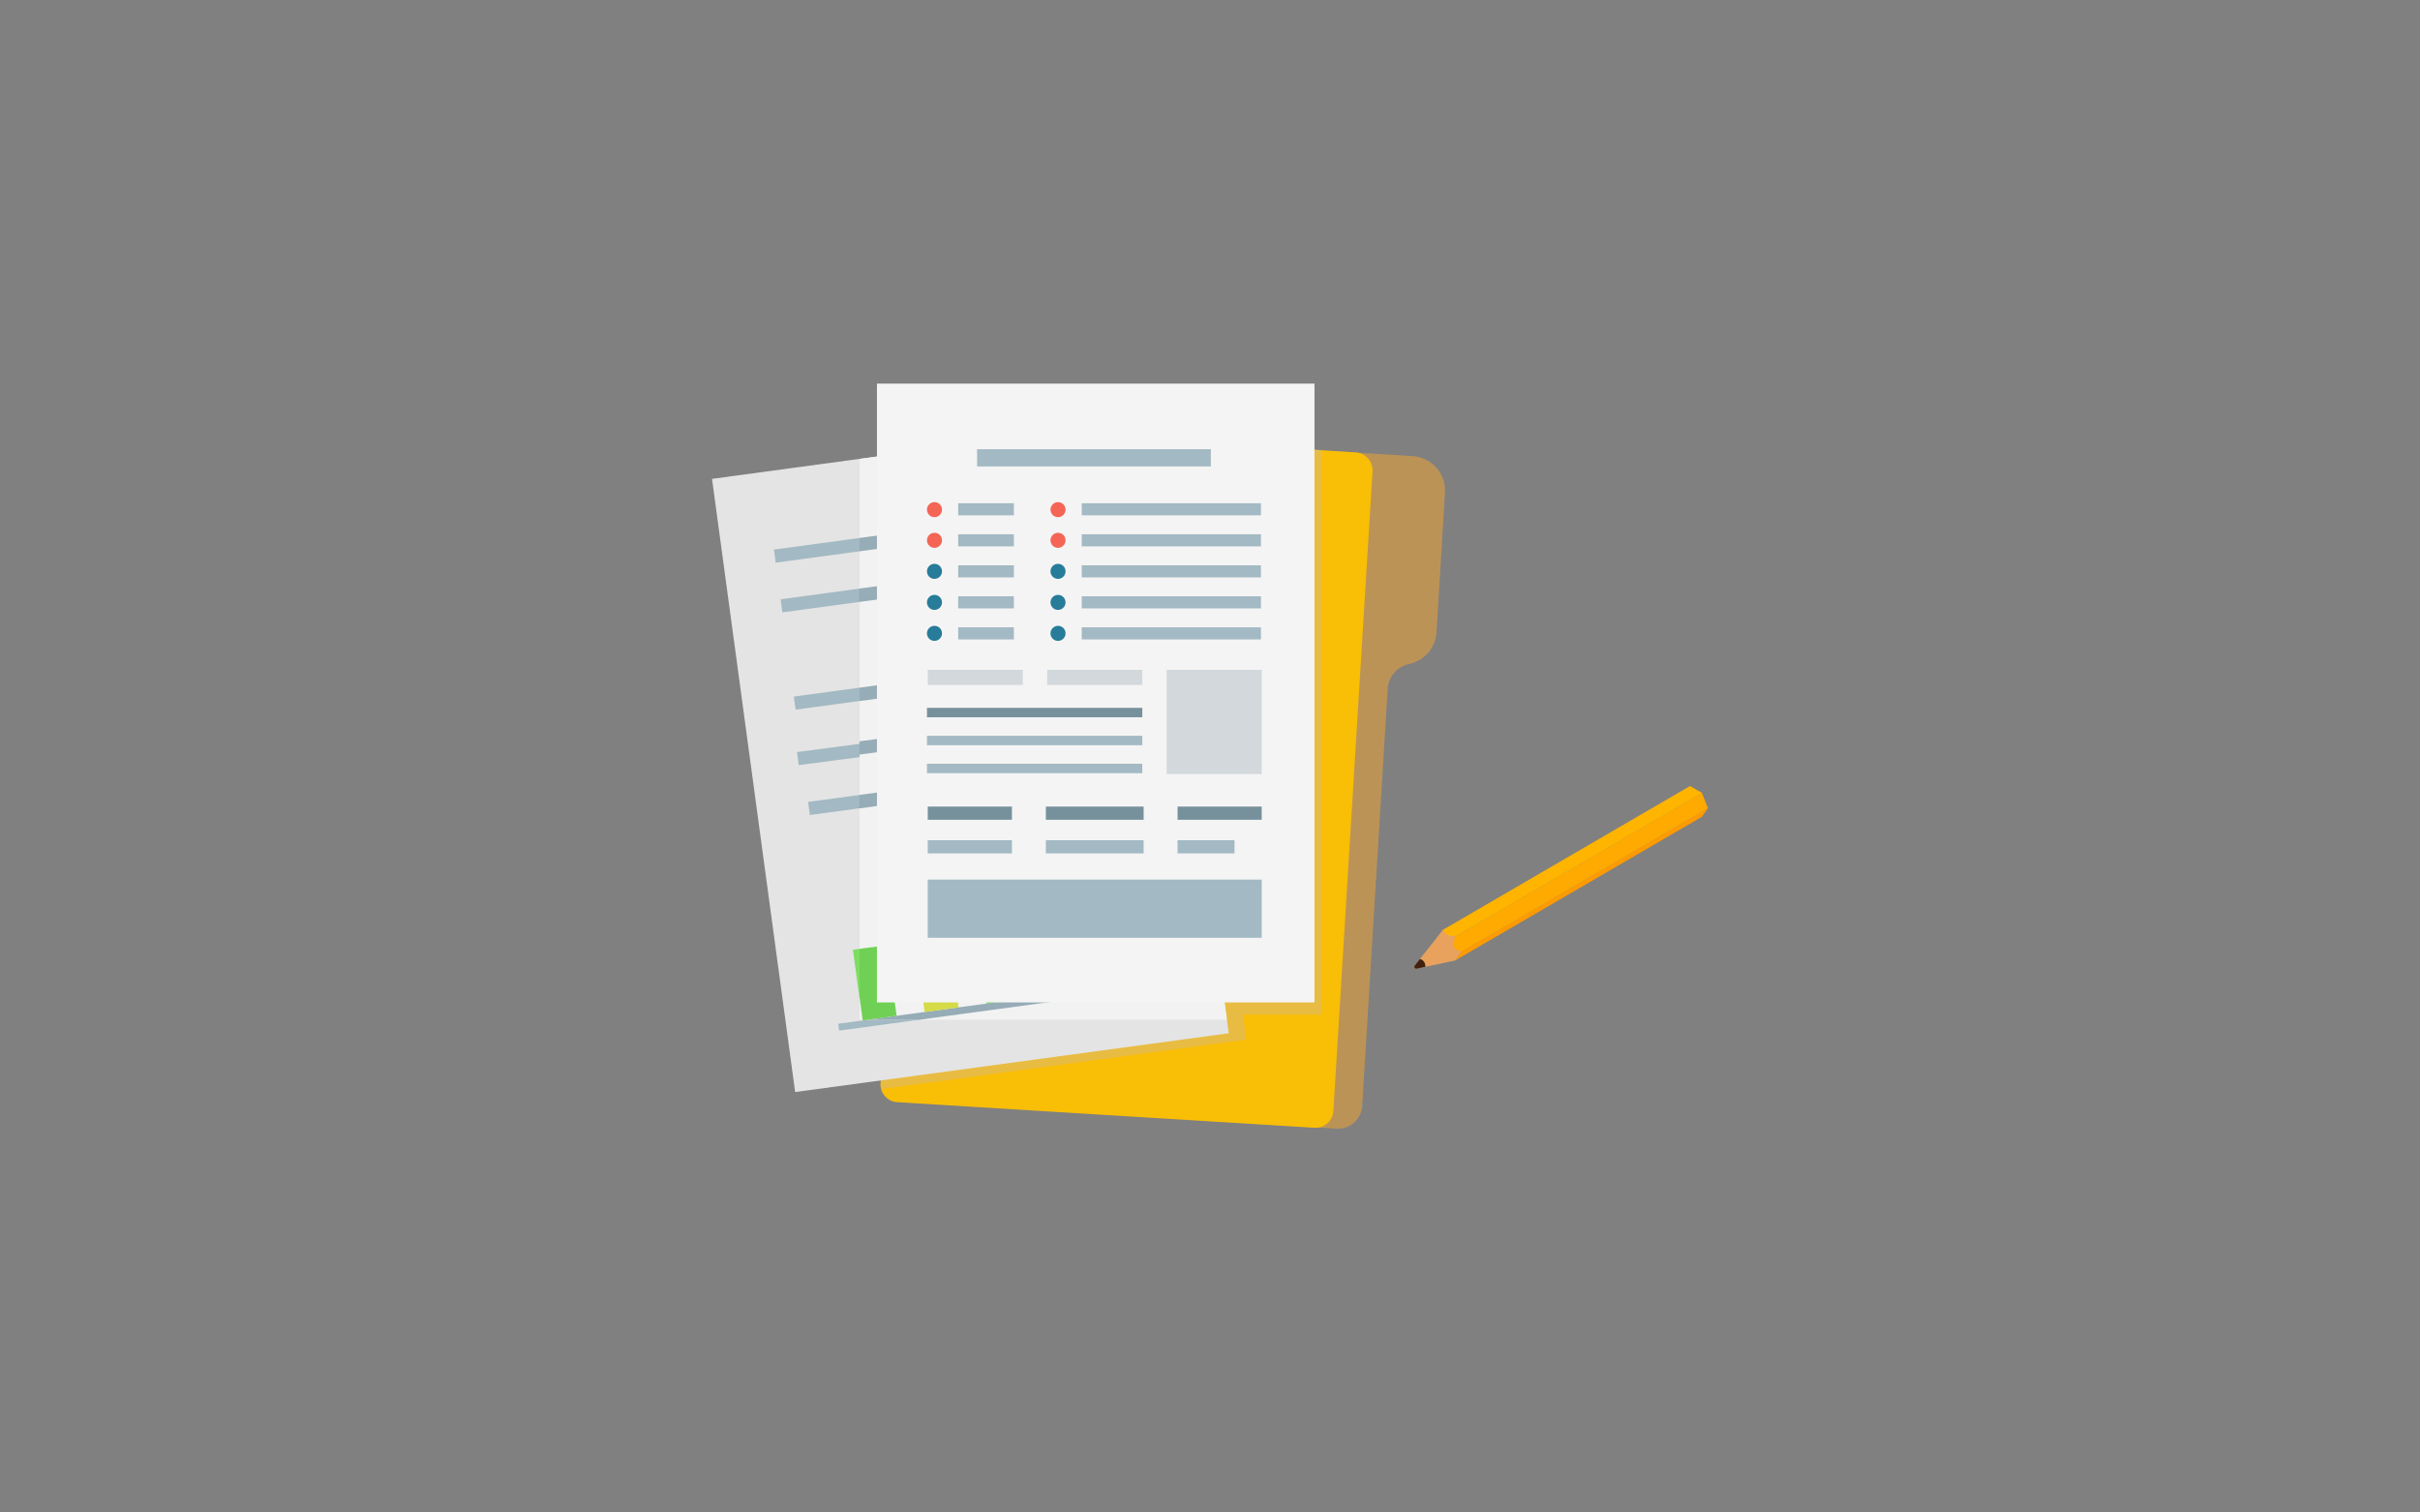
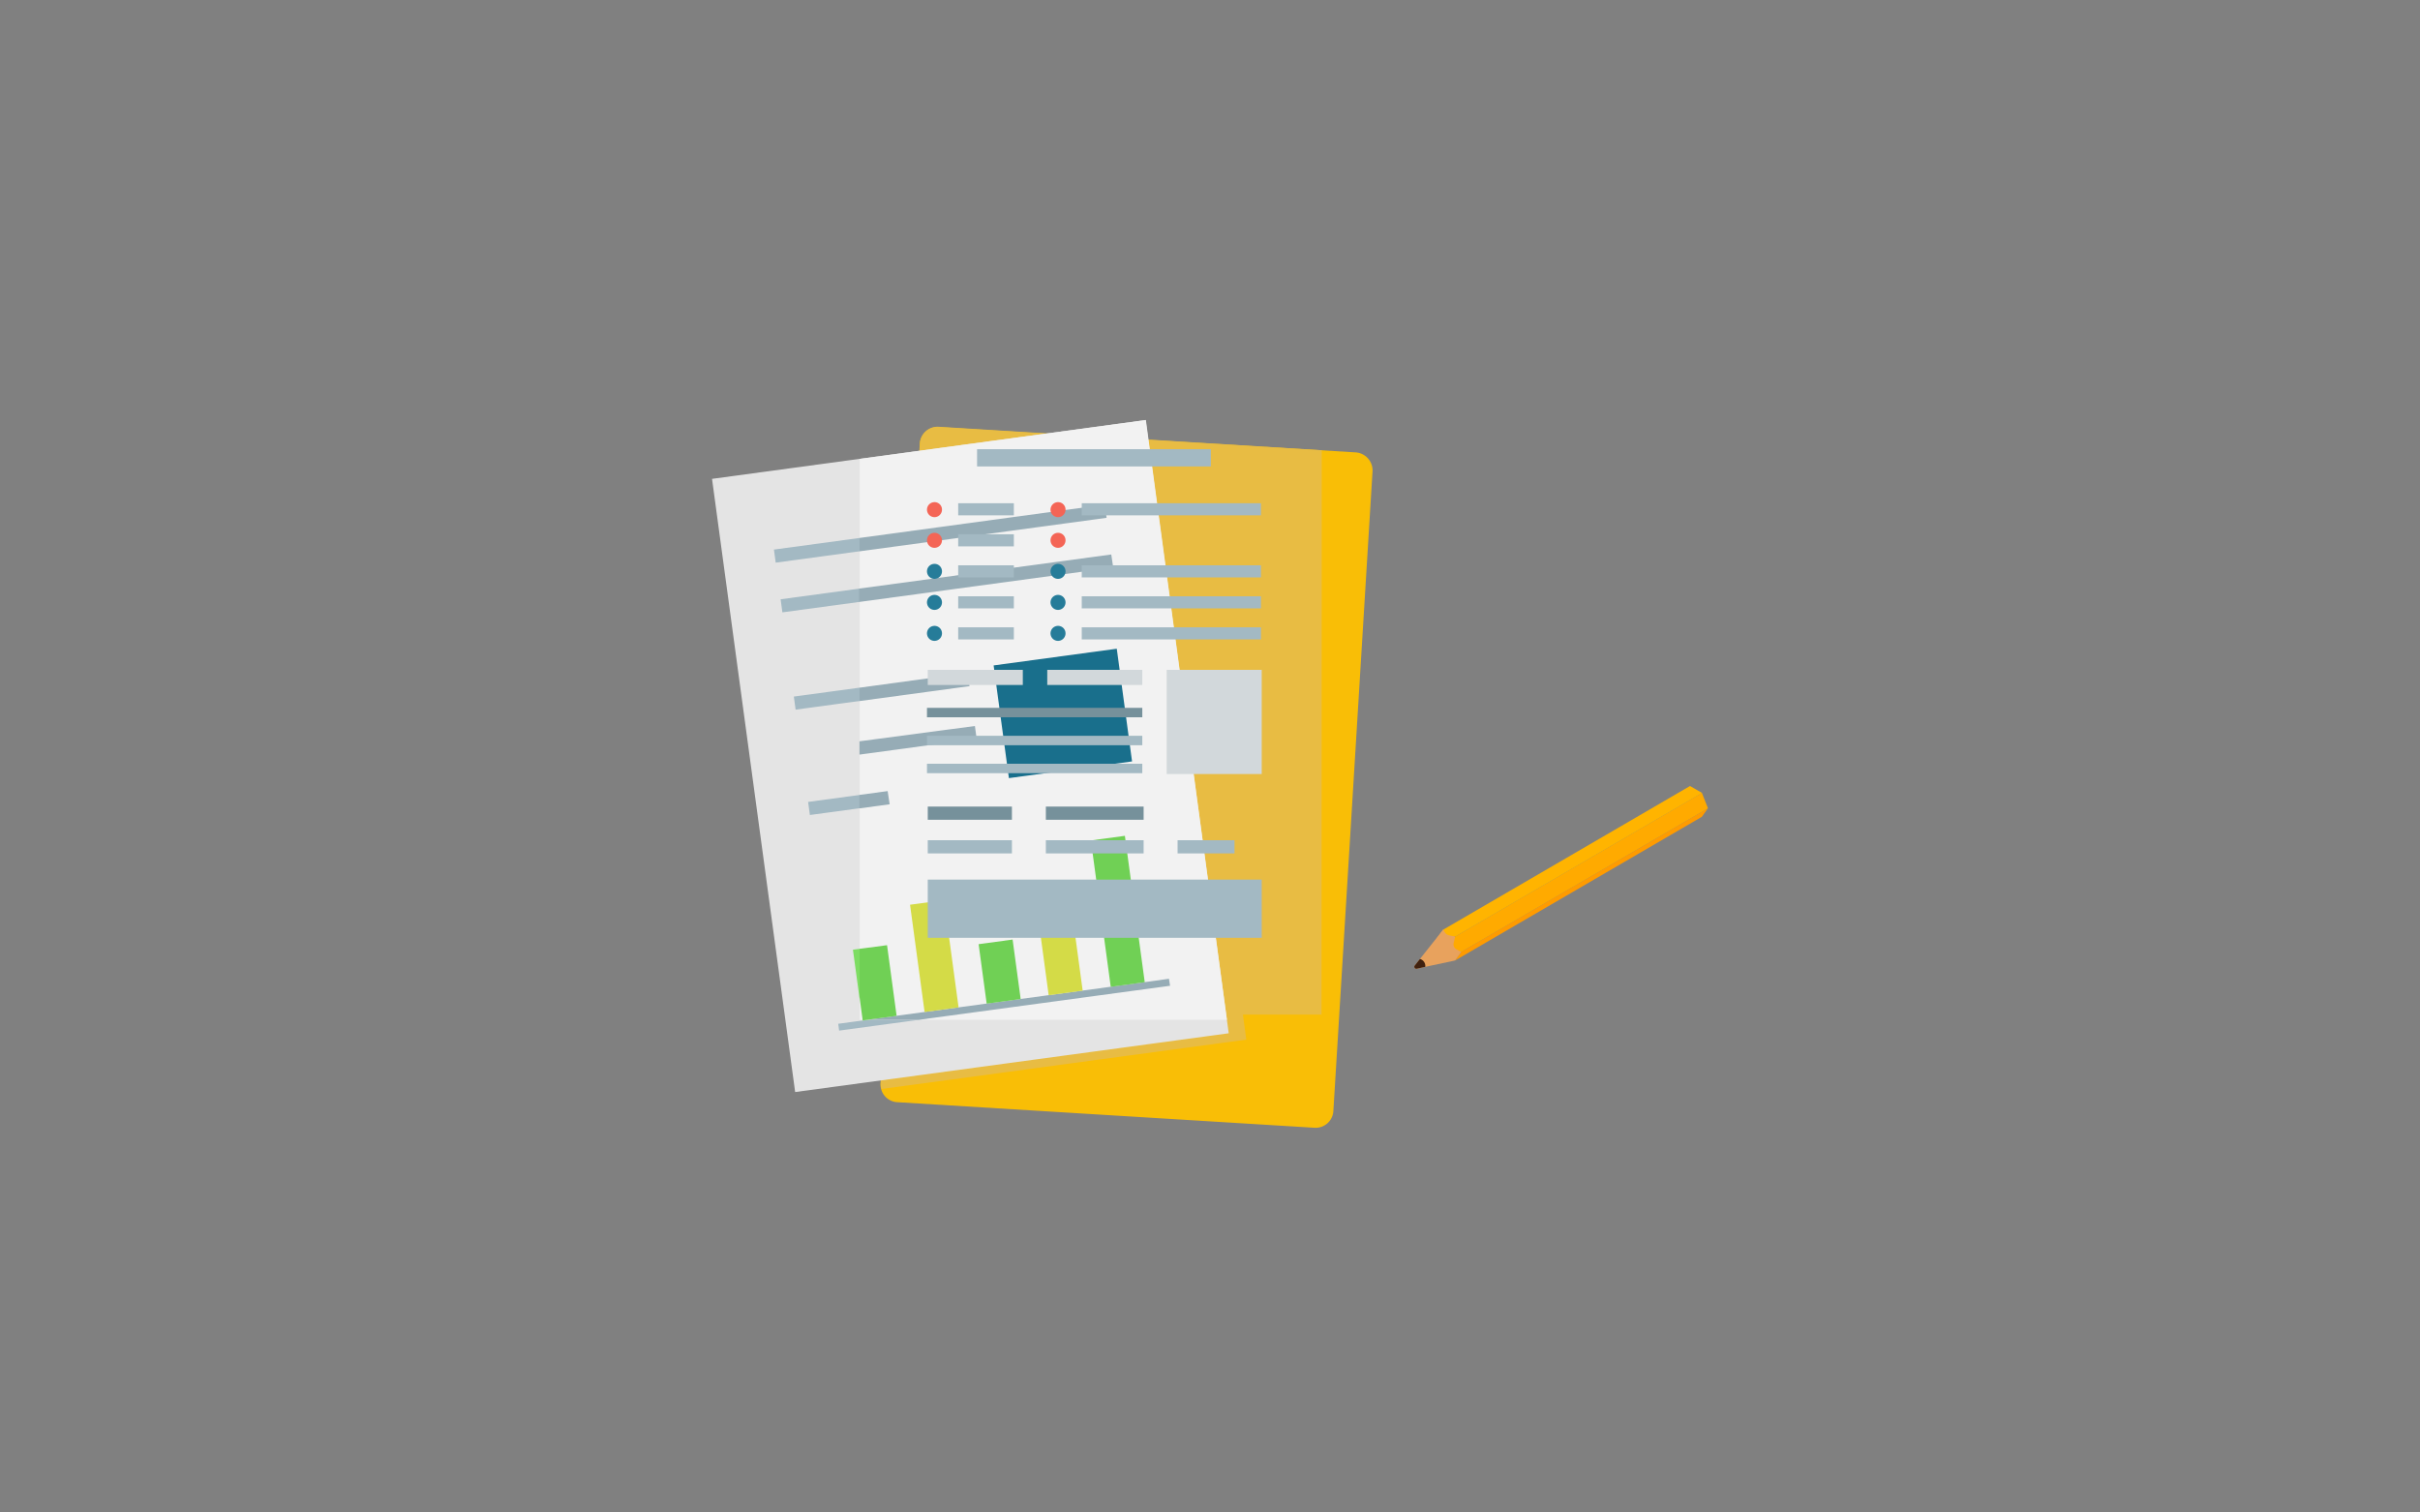
<svg xmlns="http://www.w3.org/2000/svg" viewBox="0 0 400 250">
  <rect x="0" y="0" width="400" height="250" fill="#808080" stroke="none" />
-   <path d="M238.84,81.39a5.71,5.71,0,0,0-5.35-6l-1.77-.11-61.61-3.77-13.33-.82a4,4,0,0,0-4.21,3.72L146.21,178a4,4,0,0,0,3.73,4.21l71,4.35a4,4,0,0,0,4.21-3.72l4.22-69a4.48,4.48,0,0,1,3.54-4.09h0a5.72,5.72,0,0,0,4.53-5.24Z" fill="#bc9357" />
  <path d="M226.86,78l-6.47,105.66a2.94,2.94,0,0,1-3.1,2.75l-69-4.23a2.92,2.92,0,0,1-2.74-3.1l6.48-105.74a2.93,2.93,0,0,1,3.09-2.75L224,74.77A3,3,0,0,1,226.86,78Z" fill="#f9be06" />
  <path d="M218.47,74.42l-47.09-2.89-1.27-.07-13.33-.82h0l-1.62-.1a2.92,2.92,0,0,0-3.1,2.74L145.58,179a2.76,2.76,0,0,0,.14,1L206,171.84l-.56-4.14h13Z" fill="#e8bc43" />
  <rect x="124.24" y="73.82" width="72.32" height="102.28" transform="translate(-15.34 22.69) rotate(-7.72)" fill="#e4e4e4" />
  <rect x="127.82" y="87.11" width="55.2" height="2.18" transform="translate(-10.44 21.69) rotate(-7.72)" fill="#a3b9c3" />
  <rect x="128.93" y="95.33" width="55.2" height="2.18" transform="translate(-11.54 21.91) rotate(-7.72)" fill="#a3b9c3" />
  <rect x="131.23" y="113.17" width="29" height="2.18" transform="translate(-14.03 20.62) rotate(-7.72)" fill="#a3b9c3" />
-   <rect x="132.41" y="121.88" width="29" height="2.18" transform="matrix(0.99, -0.13, 0.13, 0.99, -15.19, 20.86)" fill="#a3b9c3" />
  <rect x="133.67" y="131.64" width="13.28" height="2.18" transform="translate(-16.57 20.06) rotate(-7.72)" fill="#a3b9c3" />
  <rect x="138.38" y="165.5" width="55.2" height="1.14" transform="translate(-20.81 23.81) rotate(-7.72)" fill="#a3b9c3" />
  <rect x="165.41" y="108.51" width="20.54" height="18.8" transform="translate(-14.25 24.68) rotate(-7.72)" fill="#267c99" />
  <rect x="141.76" y="156.53" width="5.67" height="11.81" transform="translate(-20.52 20.91) rotate(-7.72)" fill="#7ddd62" />
  <rect x="151.61" y="149.07" width="5.67" height="17.9" transform="translate(-19.84 22.19) rotate(-7.72)" fill="#e1e854" />
  <rect x="162.4" y="155.63" width="5.67" height="9.92" transform="translate(-20.08 23.66) rotate(-7.72)" fill="#7ddd62" />
  <rect x="172.09" y="145.87" width="5.67" height="18.32" transform="translate(-19.25 24.92) rotate(-7.72)" fill="#e1e854" />
  <rect x="181.94" y="138.41" width="5.67" height="24.42" transform="translate(-18.57 26.2) rotate(-7.72)" fill="#7ddd62" />
  <path d="M202.8,168.56H143.38l-.79.11,0-.11h-.5V75.85l47.31-6.43Z" fill="#f2f2f2" />
  <path d="M182.91,85.59l-40.85,5.54V88.92l40.56-5.51Z" fill="#96acb6" />
  <path d="M184,93.8l-42,5.7V97.29l41.68-5.64Z" fill="#96acb6" />
  <path d="M160.25,113.41l-18.19,2.47v-2.21l17.9-2.44Z" fill="#96acb6" />
  <path d="M161.43,122.1l-19.37,2.63v-2.2L161.14,120Z" fill="#96acb6" />
  <path d="M147.05,132.94l-5,.68v-2.23l4.67-.63Z" fill="#96acb6" />
  <path d="M193.4,162.94l-41.5,5.62h-8.53l4.83-.66,4.62-.63,5.62-.76,4.64-.63,5.62-.76,4.64-.63,5.62-.76,4.64-.63,5.62-.76,4-.56Z" fill="#96acb6" />
  <rect x="165.41" y="108.51" width="20.54" height="18.8" transform="translate(-14.25 24.68) rotate(-7.72)" fill="#196f8c" />
  <path d="M148.2,167.91l-4.83.65-.79.11,0-.11-.5-3.73v-8l4.54-.6Z" fill="#70d055" />
  <rect x="151.61" y="149.07" width="5.67" height="17.9" transform="translate(-19.84 22.19) rotate(-7.72)" fill="#d4db47" />
  <rect x="162.4" y="155.63" width="5.67" height="9.92" transform="translate(-20.08 23.66) rotate(-7.72)" fill="#70d055" />
  <rect x="172.09" y="145.87" width="5.67" height="18.32" transform="translate(-19.25 24.92) rotate(-7.72)" fill="#d4db47" />
  <rect x="181.94" y="138.41" width="5.67" height="24.42" transform="translate(-18.57 26.2) rotate(-7.72)" fill="#70d055" />
-   <rect x="144.95" y="63.41" width="72.32" height="102.28" fill="#f4f4f4" />
  <rect x="158.38" y="83.18" width="9.2" height="2" fill="#a3b9c3" />
  <rect x="158.38" y="88.31" width="9.2" height="2" fill="#a3b9c3" />
  <rect x="158.38" y="93.44" width="9.2" height="2" fill="#a3b9c3" />
  <rect x="158.38" y="98.56" width="9.2" height="2" fill="#a3b9c3" />
  <rect x="158.38" y="103.69" width="9.2" height="2" fill="#a3b9c3" />
  <rect x="178.8" y="83.18" width="29.62" height="2" fill="#a3b9c3" />
-   <rect x="178.8" y="88.31" width="29.62" height="2" fill="#a3b9c3" />
  <rect x="178.8" y="93.44" width="29.62" height="2" fill="#a3b9c3" />
  <rect x="178.8" y="98.56" width="29.62" height="2" fill="#a3b9c3" />
  <rect x="178.8" y="103.69" width="29.62" height="2" fill="#a3b9c3" />
  <rect x="153.35" y="145.39" width="55.2" height="9.62" fill="#a3b9c3" />
  <rect x="153.35" y="138.88" width="13.91" height="2.18" fill="#a3b9c3" />
  <rect x="194.64" y="138.88" width="9.41" height="2.18" fill="#a3b9c3" />
  <rect x="172.87" y="138.88" width="16.16" height="2.18" fill="#a3b9c3" />
  <rect x="161.5" y="74.25" width="38.64" height="2.85" fill="#a3b9c3" />
  <rect x="153.22" y="121.62" width="35.59" height="1.56" fill="#a3b9c3" />
  <rect x="153.22" y="126.24" width="35.59" height="1.56" fill="#a3b9c3" />
  <path d="M155.7,84.18A1.24,1.24,0,1,1,154.47,83h0A1.23,1.23,0,0,1,155.7,84.18Z" fill="#f46556" />
  <path d="M155.7,89.31a1.24,1.24,0,1,1-1.23-1.24h0A1.23,1.23,0,0,1,155.7,89.31Z" fill="#f46556" />
  <path d="M155.7,94.44a1.24,1.24,0,1,1-1.23-1.24h0A1.23,1.23,0,0,1,155.7,94.44Z" fill="#267c99" />
  <path d="M155.7,99.57a1.24,1.24,0,1,1-1.23-1.24h0A1.24,1.24,0,0,1,155.7,99.57Z" fill="#267c99" />
  <path d="M155.7,104.69a1.24,1.24,0,1,1-1.23-1.24h0A1.23,1.23,0,0,1,155.7,104.69Z" fill="#267c99" />
  <path d="M176.12,84.18A1.24,1.24,0,1,1,174.89,83h0A1.23,1.23,0,0,1,176.12,84.18Z" fill="#f46556" />
  <path d="M176.12,89.31a1.24,1.24,0,1,1-1.23-1.24h0A1.23,1.23,0,0,1,176.12,89.31Z" fill="#f46556" />
  <path d="M176.12,94.44a1.24,1.24,0,1,1-1.23-1.24h0A1.23,1.23,0,0,1,176.12,94.44Z" fill="#267c99" />
  <path d="M176.12,99.57a1.24,1.24,0,1,1-1.23-1.24h0A1.24,1.24,0,0,1,176.12,99.57Z" fill="#267c99" />
  <path d="M176.12,104.69a1.24,1.24,0,1,1-1.23-1.24h0A1.23,1.23,0,0,1,176.12,104.69Z" fill="#267c99" />
  <rect x="192.84" y="110.72" width="15.71" height="17.22" fill="#d2d8db" />
  <rect x="173.1" y="110.72" width="15.71" height="2.5" fill="#d2d8db" />
  <rect x="153.35" y="110.72" width="15.71" height="2.5" fill="#d2d8db" />
  <rect x="153.35" y="133.32" width="13.91" height="2.18" fill="#76919b" />
-   <rect x="194.64" y="133.32" width="13.91" height="2.18" fill="#76919b" />
  <rect x="172.87" y="133.32" width="16.16" height="2.18" fill="#76919b" />
  <rect x="153.22" y="117" width="35.59" height="1.56" fill="#76919b" />
  <path d="M279.89,131.77l-40.8,23.75,0,0,40.8-23.74Z" fill="#e8a25d" />
  <path d="M241.5,157.35l40.8-23.74-1,1.4-40.79,23.75Z" fill="#ff9b00" />
  <path d="M240.52,154.81l1,2.55-1,1.39-2-1.15-1-2.54,1-1.39Z" fill="#e8a25d" />
  <path d="M240.52,154.81l40.79-23.74,1,2.54-40.79,23.74-.8-.45a.92.92,0,0,1-.45-1Z" fill="#fa0" />
  <path d="M238.54,153.67l40.8-23.75,2,1.15-40.79,23.74-1-.2a1.15,1.15,0,0,1-.85-.72Z" fill="#ffb400" />
  <path d="M240.51,158.76l-4.93,1.05-1.41.31a.33.33,0,0,1-.39-.26.3.3,0,0,1,.06-.26l.86-1.09,3.84-4.84Z" fill="#e8a25d" />
  <path d="M235.58,159.81l-1.41.31a.33.33,0,0,1-.39-.26.3.3,0,0,1,.06-.26l.86-1.09A1.19,1.19,0,0,1,235.58,159.81Z" fill="#40210f" />
</svg>